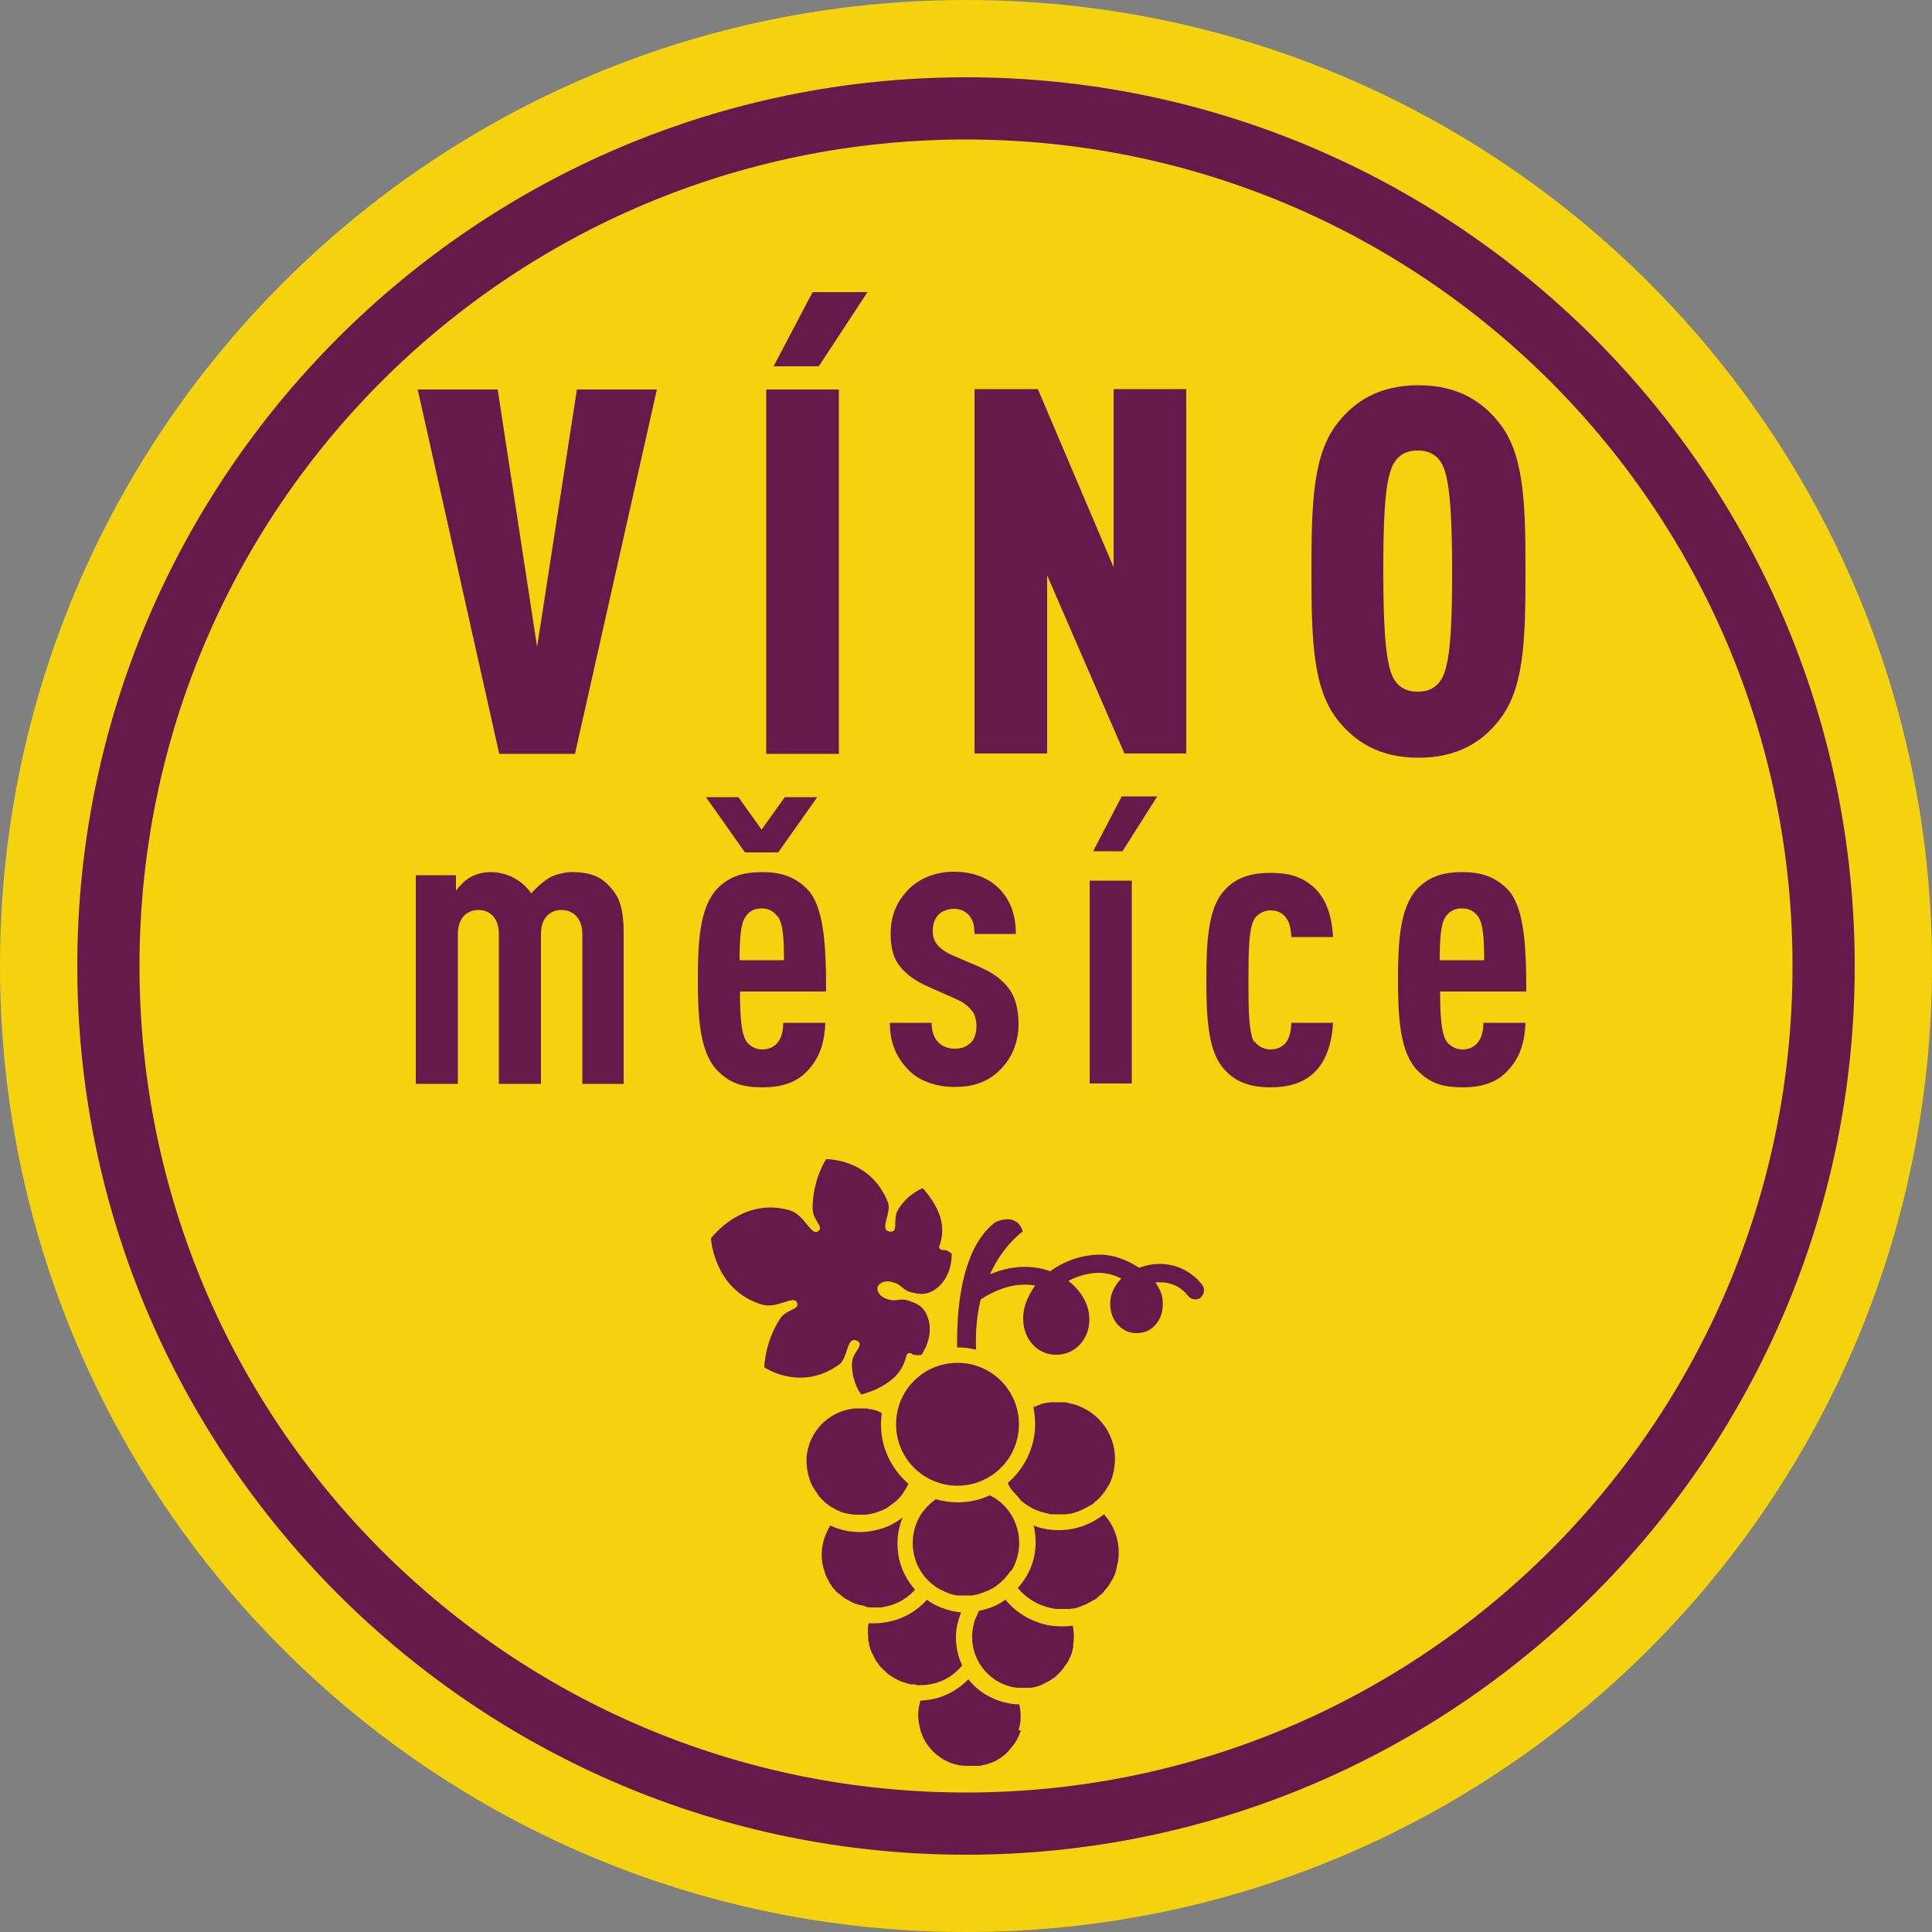
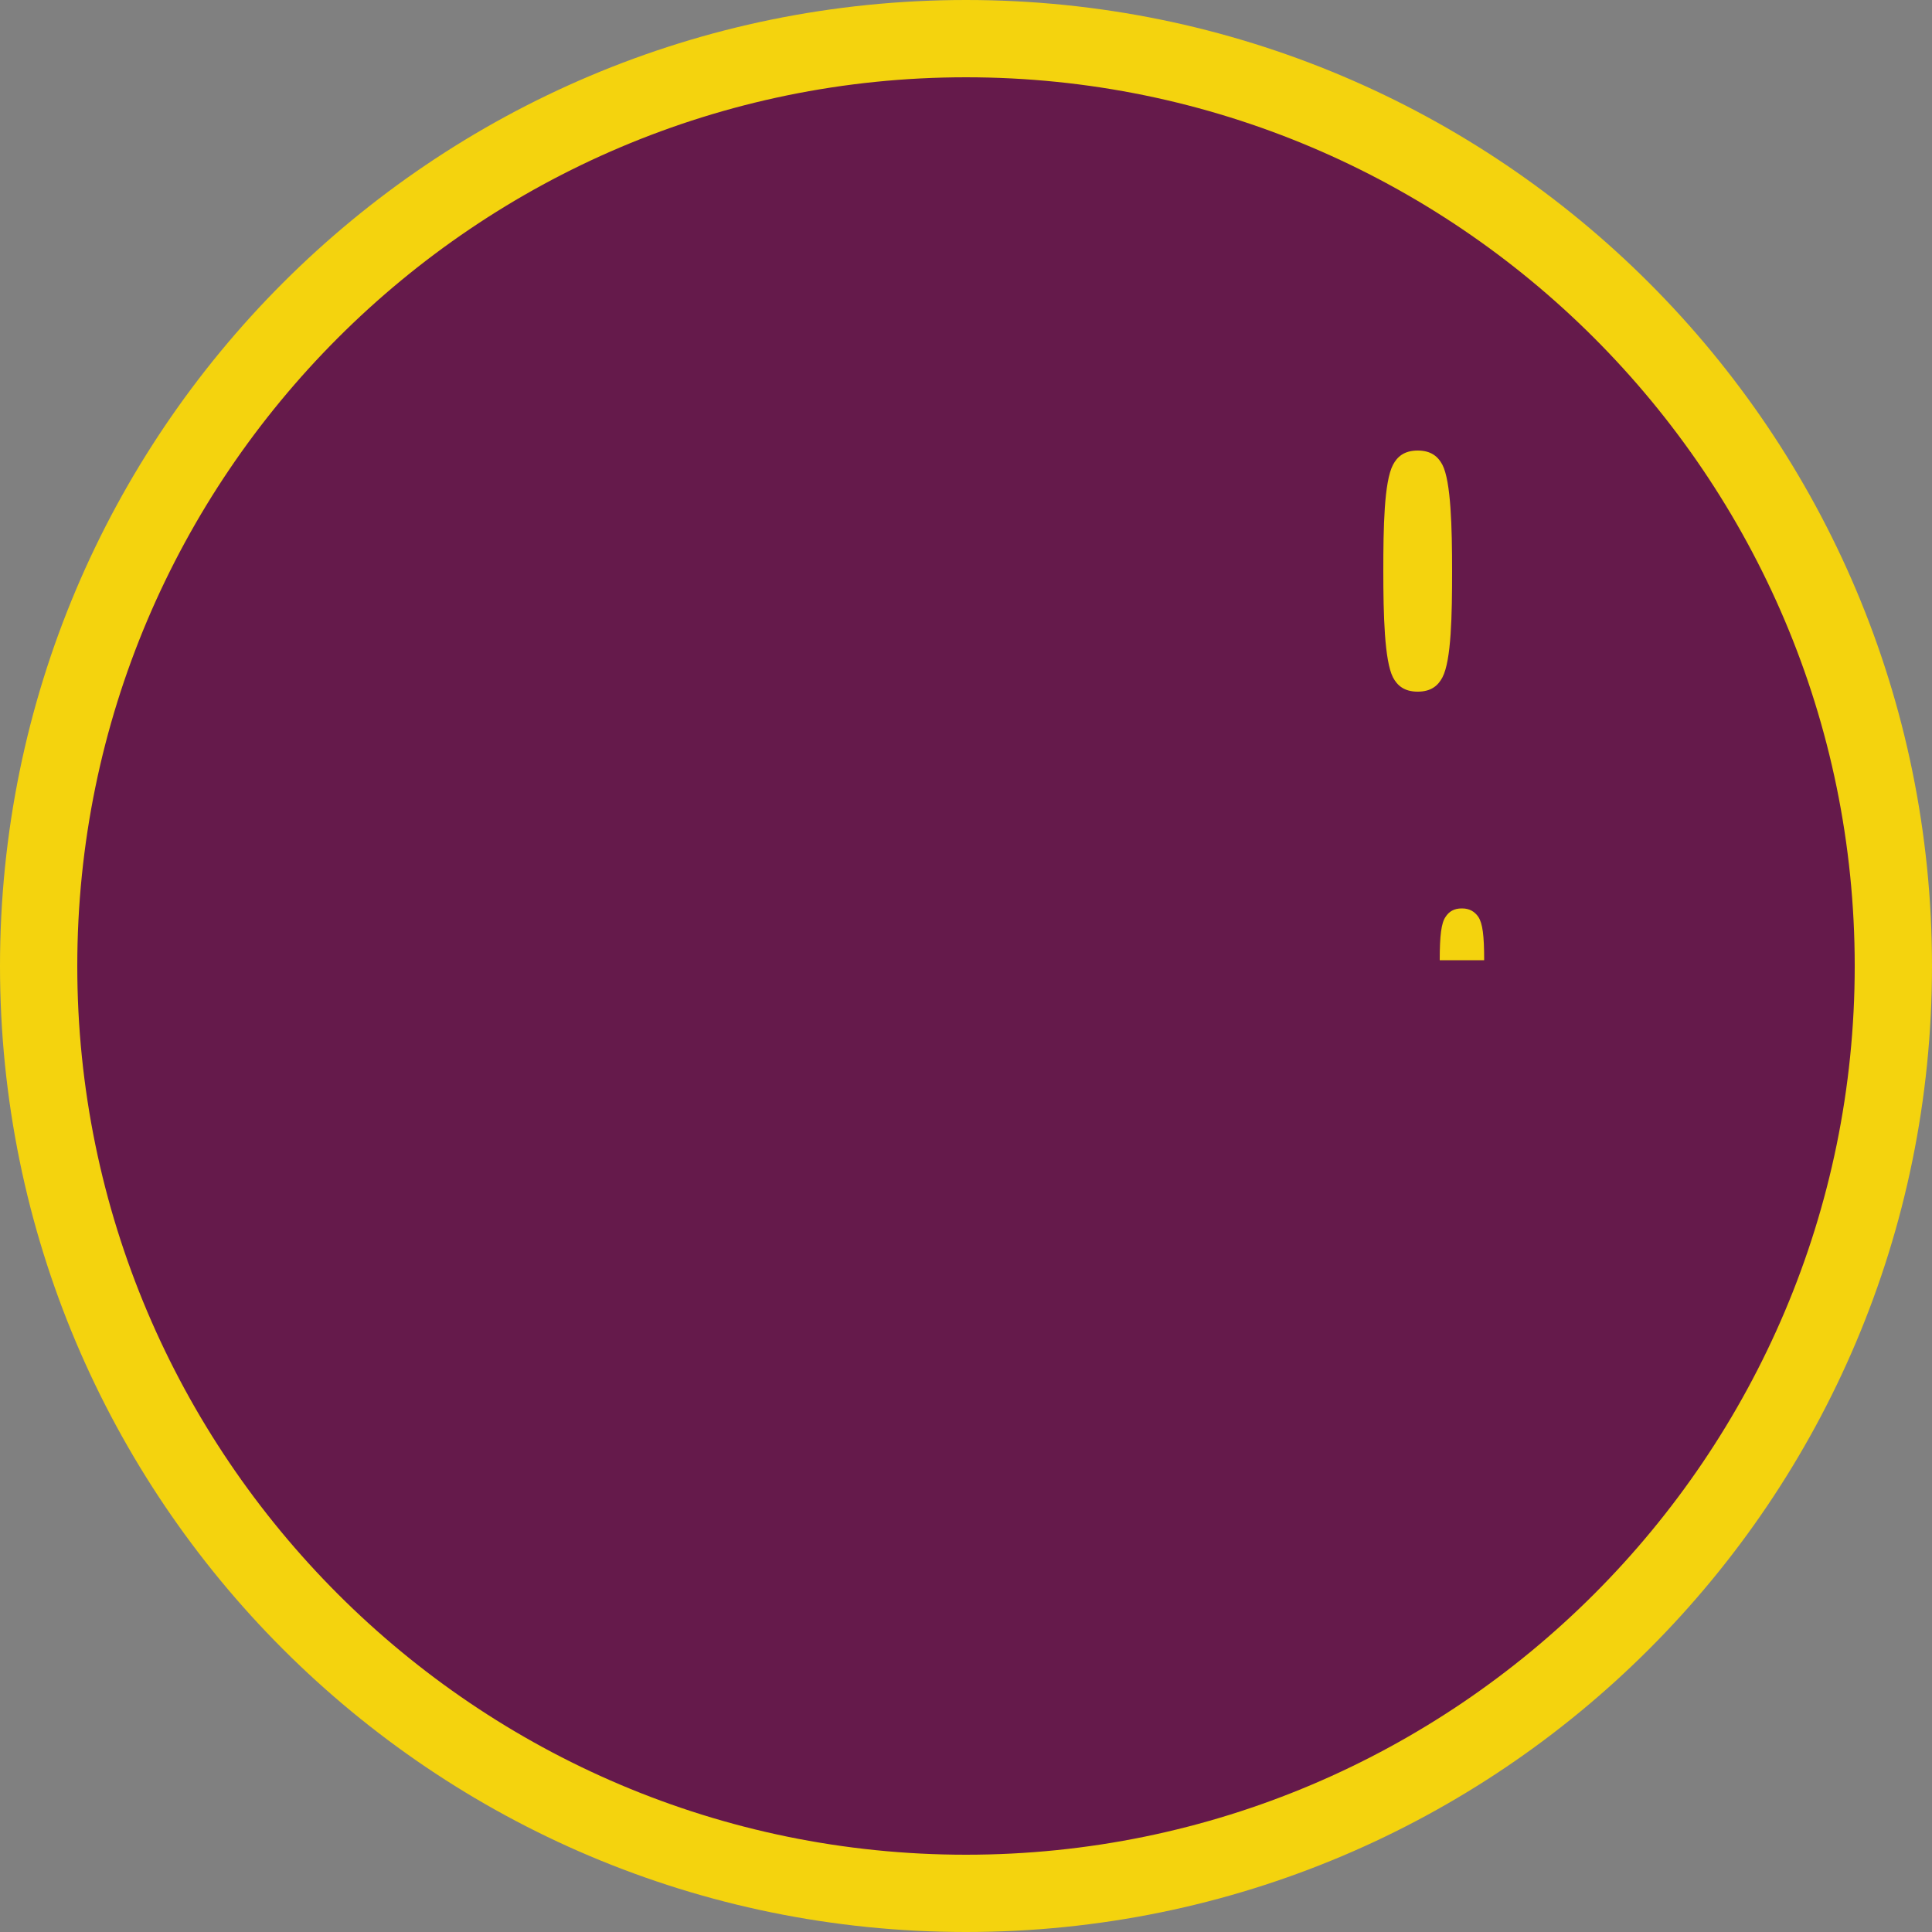
<svg xmlns="http://www.w3.org/2000/svg" width="38" height="38" id="Vrstva_1" data-name="Vrstva 1" viewBox="0 0 50 50">
  <rect x="0" y="0" width="50" height="50" fill="#808080" stroke="none" />
  <defs>
    <style>
      .cls-1 {
        fill: #fff;
      }

      .cls-1, .cls-2, .cls-3 {
        stroke-width: 0px;
      }

      .cls-2 {
        fill: #f4d30e;
      }

      .cls-3 {
        fill: #651a4b;
      }
    </style>
  </defs>
  <circle class="cls-3" cx="25" cy="25" r="24" />
  <path class="cls-2" d="m25,2c12.68,0,23,10.32,23,23s-10.32,23-23,23S2,37.68,2,25,12.32,2,25,2M25,0C11.19,0,0,11.19,0,25s11.19,25,25,25,25-11.19,25-25S38.81,0,25,0h0Z" />
  <path class="cls-1" d="m41.29,33.47s-.04,0-.06,0c.02,0,.04,0,.06,0Z" />
  <g>
-     <path class="cls-2" d="m20.13,23.73c-.09-.13-.22-.22-.42-.22s-.33.08-.42.22c-.11.16-.15.48-.15,1.12h1.15c0-.64-.04-.95-.15-1.12Z" />
    <path class="cls-2" d="m37.83,23.51c-.2,0-.33.08-.42.22-.11.16-.15.48-.15,1.12h1.15c0-.64-.04-.95-.15-1.12-.09-.13-.22-.22-.42-.22Z" />
-     <path class="cls-2" d="m25,3.61C13.18,3.61,3.61,13.18,3.61,25s9.58,21.39,21.39,21.39,21.39-9.58,21.39-21.39S36.82,3.61,25,3.61Zm.22,6.46h1.64l1.96,4.61v-4.61h1.88v9.43h-1.6l-2-4.61v4.61h-1.88v-9.43Zm3.83,11.96h-.76l.74-1.42h.92l-.9,1.42Zm.24.76v5.25h-1.09v-5.25h1.09Zm-4.14,3.37c-.08-.12-.23-.23-.42-.31l-.72-.32c-.37-.16-.64-.38-.79-.62-.12-.19-.17-.44-.17-.74,0-.52.18-.86.47-1.16.3-.3.72-.45,1.17-.45s.86.14,1.14.41c.29.28.46.66.46,1.2h-1.07c0-.24-.05-.38-.15-.49-.1-.11-.24-.16-.38-.16-.16,0-.31.06-.4.15-.1.1-.15.25-.15.41,0,.13.02.23.08.32.07.11.22.23.4.31l.72.31c.37.16.61.34.79.59.14.2.23.51.23.88,0,.53-.2.92-.48,1.2-.33.33-.72.44-1.18.44s-.91-.15-1.19-.44c-.32-.33-.48-.71-.48-1.22h1.08c0,.22.06.39.18.51.1.11.27.16.41.16.17,0,.3-.04.42-.15.1-.09.15-.26.15-.43,0-.15-.03-.28-.11-.4Zm1.59,10.26s.03-.02.05-.02c.02,0,.03-.01.05-.02.02-.01.05-.02.07-.03.02,0,.04-.01.05-.02.03,0,.05-.01.08-.02.02,0,.04,0,.06-.01.03,0,.05,0,.08-.01.02,0,.04,0,.06,0,.03,0,.06,0,.08,0,.02,0,.04,0,.05,0,.03,0,.06,0,.09,0,.02,0,.03,0,.05,0,.05,0,.09,0,.14.02.8.15,1.33.91,1.18,1.71,0,.05-.02.09-.03.14,0,.02,0,.03-.01.04,0,.03-.02.06-.03.09,0,.02-.01.03-.02.05-.01.03-.02.05-.04.08,0,.02-.02.03-.03.05-.01.02-.03.05-.04.07-.01.02-.02.03-.03.05-.02.02-.03.04-.05.06-.01.01-.02.03-.03.04-.02.02-.04.04-.05.06-.01.01-.02.03-.04.04-.02.02-.04.04-.07.06-.01,0-.02.02-.03.03-.03.03-.07.06-.11.08,0,0,0,0-.01,0-.03.02-.07.04-.1.06-.01,0-.03.01-.04.02-.03.01-.05.03-.08.04-.02,0-.03.01-.05.02-.03.01-.05.02-.08.03-.02,0-.04.01-.05.02-.03,0-.05.01-.08.02-.02,0-.04,0-.06.01-.03,0-.05,0-.08.01-.02,0-.04,0-.06,0-.03,0-.06,0-.08,0-.02,0-.04,0-.05,0-.03,0-.06,0-.09,0-.02,0-.03,0-.05,0-.05,0-.09,0-.14-.02-.27-.05-.51-.17-.7-.34-.07-.09-.14-.17-.22-.25-.05-.06-.09-.13-.12-.2.43-.37.71-.92.71-1.53,0-.15-.02-.3-.05-.45Zm-.58,4.23s-.06.09-.1.13c-.01.01-.02.02-.03.04-.03.03-.05.06-.08.08-.01.01-.02.02-.04.04-.03.03-.07.06-.1.08,0,0-.02.01-.02.02-.04.03-.09.06-.13.08-.01,0-.02.01-.04.02-.03.02-.07.03-.11.05-.02,0-.03.01-.05.02-.04.01-.07.02-.11.04-.01,0-.03,0-.04.01-.05.01-.1.02-.15.03,0,0-.02,0-.02,0-.04,0-.09,0-.13,0-.02,0-.03,0-.05,0-.04,0-.09,0-.13,0-.01,0-.03,0-.04,0-.05,0-.11-.02-.16-.03-.01,0-.02,0-.03-.01-.04-.01-.09-.03-.13-.05-.01,0-.03-.01-.04-.02-.05-.02-.11-.05-.16-.08-.65-.4-.84-1.25-.44-1.9.03-.05.06-.09.1-.13.01-.01.02-.02.03-.04.03-.03.05-.06.08-.08.01-.01.02-.02.04-.04.03-.03.07-.06.1-.08,0,0,.02-.01.02-.02,0,0,.01,0,.02-.01.18.05.37.08.57.08.29,0,.57-.06.82-.18.04.02.08.04.12.06.64.4.84,1.25.44,1.9Zm-1.38-2.2c-.88,0-1.59-.71-1.59-1.59s.71-1.59,1.59-1.59,1.59.71,1.59,1.59-.71,1.59-1.59,1.59Zm-3.75-30.89h1.42l-1.26,1.92h-1.17l1.01-1.92Zm-1.2,2.52h1.88v9.43h-1.88v-9.43Zm-.72,10.55l.6.84.6-.84h.84l-1.01,1.43h-.86l-1.01-1.43h.84Zm-2.95,7.42h-1.09v-3.88c0-.42-.25-.62-.54-.62s-.53.2-.53.62v3.88h-1.09v-3.88c0-.42-.24-.62-.53-.62s-.53.2-.53.62v3.88h-1.09v-5.4h1.04v.4c.09-.12.23-.27.36-.34.15-.09.35-.14.54-.14.43,0,.82.22,1.05.55.13-.15.31-.31.48-.41.16-.09.41-.14.57-.14.5,0,.78.13,1.02.42.22.25.32.54.32,1.17v3.89Zm-1.28-8.54h-1.96l-2.11-9.43h2.07l1.02,6.66,1.03-6.66h2.07l-2.12,9.43Zm3.68,3.49c.33-.34.72-.43,1.16-.43s.82.09,1.16.43c.43.43.5,1.37.5,2.66h-2.23c0,.61.03,1.08.16,1.28.08.12.23.22.42.22.17,0,.32-.07.41-.2.09-.11.13-.31.13-.49h1.09c-.02.48-.13.89-.46,1.24-.29.31-.67.43-1.17.43s-.84-.1-1.17-.44c-.45-.47-.5-1.36-.5-2.35s.05-1.87.5-2.35Zm1.22,12.39s0-.62.4-1.25c.17-.27.51-.23.45-.42-.08-.23-.52.17-.92.04-1.24-.38-1.31-1.71-1.31-1.71,0,0,.79-1.08,2.03-.73.4.11.56.69.75.54.15-.12-.15-.27-.15-.59,0-.75.35-1.27.35-1.27,0,0,1.15-.03,1.6,1.12.1.26-.23.71.03.75.27.05.08-.28.22-.54.23-.42.65-.58.65-.58,0,0,.38.39.48.85.06.27,0,.51-.05.65-.02.05.03.1.08.1.02,0,.04,0,.07,0,.11.03.17.1.17.1,0,0,.03.58-.4.9-.26.2-.49.13-.63.1-.28-.07-.24-.21-.51-.27-.26-.07-.36.08-.38.13-.01.05-.01.22.25.31.26.09.3-.05.58.05.14.05.36.11.47.42.18.5-.16.97-.16.97,0,0-.09.03-.2,0-.02,0-.04-.02-.06-.03-.05-.03-.11-.01-.13.04-.03.15-.11.38-.31.57-.21.2-.49.33-.67.39-.11.04-.19.06-.19.06,0,0-.02-.03-.05-.07-.08-.13-.21-.42-.19-.76.02-.29.36-.46.11-.57-.25-.1-.21.45-.44.62-1,.73-1.95.07-1.95.07Zm1.42,3.33s-.04-.04-.05-.07c0-.01-.02-.03-.03-.04-.02-.02-.03-.04-.04-.07,0-.01-.02-.03-.03-.04-.01-.02-.03-.05-.04-.07,0-.01-.01-.03-.02-.04-.01-.03-.02-.05-.03-.08,0-.01-.01-.03-.01-.04-.01-.04-.03-.08-.04-.13,0,0,0,0,0,0-.04-.19-.05-.37-.02-.55.09-.53.49-.98,1.05-1.11.05-.01.1-.02.15-.03.02,0,.03,0,.05,0,.03,0,.07,0,.1,0,.03,0,.06,0,.09,0,.01,0,.03,0,.04,0,.04,0,.08,0,.13.02,0,0,0,0,.01,0,.04,0,.07.01.11.02.01,0,.03,0,.04.01.03,0,.05.02.08.03.01,0,.03.01.04.02.01,0,.03.01.04.02-.01.1-.02.2-.02.3,0,.61.28,1.16.71,1.53,0,.01-.01.03-.02.04-.02.05-.05.09-.08.14-.04.07-.09.13-.14.19-.05.05-.1.1-.16.14,0,0,0,0,0,0-.05.04-.1.07-.15.11-.08.05-.16.08-.25.11-.04.02-.09.03-.14.04h0s-.1.02-.15.03c-.02,0-.03,0-.05,0-.03,0-.07,0-.1,0-.03,0-.06,0-.09,0-.01,0-.03,0-.04,0-.04,0-.08,0-.13-.02,0,0-.01,0-.02,0-.04,0-.07-.01-.11-.02-.01,0-.03,0-.04-.01-.02,0-.05-.01-.07-.02,0,0,0,0,0,0-.01,0-.03-.01-.04-.02-.02,0-.05-.02-.07-.03-.01,0-.03-.01-.04-.02-.02-.01-.05-.03-.07-.04-.01,0-.03-.02-.04-.02-.02-.02-.05-.03-.07-.05-.01,0-.02-.01-.03-.02,0,0,0,0-.01-.01-.03-.02-.06-.05-.08-.07,0,0,0,0,0,0-.03-.03-.06-.05-.08-.08,0-.01-.02-.02-.03-.03Zm1.18,2.84s-.07-.01-.11-.02c-.01,0-.03,0-.04-.01-.02,0-.04-.01-.06-.02,0,0-.01,0-.02,0-.01,0-.03-.01-.04-.02-.02,0-.05-.02-.07-.03-.01,0-.03-.01-.04-.02-.02-.01-.05-.03-.07-.04-.01,0-.03-.02-.04-.02-.02-.02-.05-.03-.07-.05-.01,0-.02-.01-.03-.02-.03-.03-.06-.05-.1-.08,0,0,0,0,0,0-.03-.03-.06-.05-.08-.08,0-.01-.02-.02-.03-.03-.02-.02-.04-.04-.05-.07,0-.01-.02-.03-.03-.04-.02-.02-.03-.04-.04-.07,0-.01-.02-.03-.02-.04-.01-.02-.03-.05-.04-.07,0-.01-.01-.03-.02-.04-.01-.03-.02-.05-.03-.08,0-.01-.01-.03-.01-.04-.01-.04-.03-.08-.04-.13-.09-.38,0-.76.19-1.06.23.11.49.17.77.17.14,0,.27-.02.41-.05.26-.06.49-.17.69-.33-.14.34-.17.71-.09,1.08.07.3.21.56.41.79-.18.21-.43.36-.72.43-.05.01-.1.02-.15.03-.02,0-.03,0-.05,0-.03,0-.07,0-.1,0-.01,0-.03,0-.04,0-.01,0-.03,0-.04,0-.01,0-.03,0-.04,0-.04,0-.08,0-.13-.02,0,0-.01,0-.02,0Zm1.32,2.03s-.05,0-.07,0c-.02,0-.04,0-.06,0-.02,0-.05-.01-.07-.02-.02,0-.04,0-.06-.02-.02,0-.04-.01-.07-.02-.02,0-.04-.01-.06-.02-.02,0-.04-.02-.06-.03-.02,0-.04-.02-.06-.03-.02-.01-.04-.02-.06-.03-.02-.01-.04-.02-.05-.03-.02-.01-.04-.03-.06-.04-.02-.01-.03-.02-.05-.04-.02-.01-.04-.03-.05-.05-.02-.01-.03-.03-.05-.04-.02-.02-.03-.03-.05-.05-.01-.01-.03-.03-.04-.04-.02-.02-.03-.04-.04-.06-.01-.02-.03-.03-.04-.05-.01-.02-.03-.04-.04-.06-.01-.02-.02-.03-.03-.05-.01-.02-.02-.04-.03-.07,0-.02-.02-.03-.03-.05-.01-.02-.02-.05-.03-.07,0-.02-.01-.03-.02-.05,0-.03-.02-.05-.02-.08,0-.02-.01-.03-.01-.05,0-.03-.01-.06-.02-.09,0-.01,0-.03,0-.04,0-.05,0-.09-.01-.14,0-.09,0-.17.02-.26.05,0,.11,0,.16,0,.14,0,.27-.02.41-.05.38-.09.7-.29.94-.56.03.02.05.04.08.06.24.15.52.24.8.27-.04.11-.07.22-.1.33-.07.36-.02.72.13,1.04-.24.3-.61.5-1.03.51-.03,0-.06,0-.09,0-.02,0-.04,0-.07,0Zm2.72,1.19c-.04.12-.09.24-.17.35-.05.07-.11.14-.17.21-.03.03-.07.06-.1.09-.01,0-.02.02-.04.03-.02.02-.05.04-.07.05-.01,0-.03.02-.05.03-.02.01-.04.03-.07.04-.02,0-.03.02-.05.02-.02.01-.04.02-.07.03-.02,0-.04.01-.06.02-.02,0-.04.02-.07.02-.02,0-.04,0-.06.01-.02,0-.04.01-.07.02-.02,0-.04,0-.06,0-.02,0-.04,0-.07,0-.02,0-.04,0-.06,0-.02,0-.04,0-.07,0-.02,0-.05,0-.07,0-.02,0-.04,0-.06,0-.02,0-.05,0-.07-.01-.02,0-.04,0-.06,0-.02,0-.05-.01-.07-.02-.02,0-.04,0-.06-.01-.02,0-.05-.02-.07-.02-.02,0-.04-.01-.05-.02-.02,0-.04-.02-.07-.03-.02,0-.03-.02-.05-.02-.02-.01-.05-.03-.07-.04-.02,0-.03-.02-.05-.03-.03-.02-.05-.04-.08-.06-.01,0-.02-.01-.03-.02-.03-.03-.07-.06-.1-.09-.13-.13-.23-.28-.29-.44-.02-.04-.03-.08-.04-.12-.02-.08-.04-.17-.05-.25-.02-.17,0-.34.05-.51.47-.01.91-.21,1.24-.55.26.33.63.54,1.04.62.09.02.19.03.28.03.03.14.04.28.03.42,0,.08-.03.17-.05.25Zm1.36-2.18s-.02.08-.03.13c0,.01,0,.03-.01.04,0,.03-.02.05-.03.08,0,.02-.01.03-.02.04-.01.02-.02.05-.03.07,0,.02-.02.03-.02.04-.01.02-.02.04-.04.06,0,.01-.02.03-.03.04-.01.02-.03.04-.04.06-.01.01-.02.03-.03.04-.02.02-.03.04-.05.06-.01.01-.02.02-.03.03-.02.02-.04.04-.06.06,0,0-.02.02-.03.03-.03.03-.06.05-.1.07,0,0,0,0,0,0-.03.02-.06.04-.09.06-.01,0-.02.01-.04.02-.02.01-.05.02-.07.04-.01,0-.03.01-.04.02-.02,0-.05.02-.07.03-.02,0-.03.01-.05.02-.02,0-.05.01-.07.02-.02,0-.03,0-.05.01,0,0,0,0,0,0-.02,0-.04,0-.07.01-.02,0-.03,0-.05,0-.03,0-.05,0-.08,0-.02,0-.03,0-.05,0-.03,0-.06,0-.09,0-.01,0-.03,0-.04,0-.03,0-.07,0-.1-.01,0,0-.02,0-.02,0-.72-.13-1.2-.82-1.07-1.54,0-.03.01-.05.02-.08,0,0,0,0,0,0,0-.02,0-.03.01-.05,0-.01,0-.03.01-.04,0-.03.02-.05.03-.08,0-.02.01-.03.02-.04.01-.02.02-.05.03-.07,0-.02.02-.03.02-.05,0,0,.01-.02.01-.03.25-.05.49-.14.69-.29.27.33.66.57,1.11.66.11.02.23.03.34.03.1,0,.19,0,.29-.02.04.17.04.35.01.53Zm1.14-2.13s-.02.09-.03.14c0,.01,0,.03-.01.04,0,.03-.02.06-.03.09,0,.02-.01.03-.02.05-.01.03-.02.05-.04.08,0,.02-.02.03-.03.05-.01.02-.03.05-.04.07-.01.02-.02.03-.03.05-.02.02-.03.04-.05.06-.01.01-.02.03-.03.04-.02.02-.04.04-.05.06-.01.01-.02.03-.04.04-.02.02-.04.04-.07.06-.01,0-.02.02-.03.03-.03.03-.07.06-.11.08,0,0,0,0-.01,0-.03.02-.07.04-.1.06-.01,0-.03.01-.04.02-.03.01-.05.03-.08.04-.02,0-.03.01-.05.02,0,0,0,0,0,0-.02,0-.05.02-.07.03-.02,0-.04.01-.05.02-.03,0-.05.01-.08.02-.02,0-.04,0-.06.01-.03,0-.05,0-.08.01-.02,0-.04,0-.06,0-.01,0-.02,0-.03,0-.02,0-.03,0-.05,0-.02,0-.04,0-.05,0-.03,0-.06,0-.09,0-.02,0-.03,0-.05,0-.05,0-.09-.01-.14-.02-.36-.07-.66-.26-.88-.52.07-.08.13-.16.19-.25.27-.42.33-.92.22-1.37.1.04.2.07.31.09.11.02.23.03.34.03.44,0,.84-.15,1.17-.41.3.33.44.78.36,1.25Zm2.16-6.89c-.1.08-.25.06-.33-.04-.27-.35-.64-.37-.85-.35.11.15.18.31.19.47.02.26-.05.49-.21.65-.13.14-.31.2-.51.19-.19-.01-.36-.11-.48-.26-.14-.18-.19-.44-.14-.68.04-.17.13-.33.27-.47-.17-.09-.36-.14-.56-.15-.26,0-.55.07-.81.21.26.2.44.46.51.73.08.33.01.66-.19.89-.16.19-.39.29-.63.29-.02,0-.05,0-.07,0-.27-.02-.49-.16-.64-.39-.17-.27-.2-.64-.07-.98.06-.15.14-.3.23-.42-.44-.08-.92.04-1.41.36-.09.37-.14.8-.12,1.3-.16-.04-.32-.06-.49-.06,0-.4-.05-2.46.99-3.24,0,0,.55-.28.71.24,0,0-.5.34-.85,1.11.7-.3,1.26-.19,1.56-.08,0,0,0,0,0,0,.39-.29.87-.43,1.29-.43.35,0,.71.14,1.01.34.06-.02.13-.04.19-.06.56-.13,1.1.06,1.44.5.08.1.06.25-.04.33Zm1.38-6.64c.09.14.26.22.42.22.17,0,.32-.07.4-.18.11-.15.13-.32.14-.51h1.08c-.03.51-.17.97-.47,1.27-.28.28-.67.4-1.15.4-.51,0-.96-.13-1.28-.57-.34-.46-.38-1.3-.38-2.21s.04-1.74.38-2.21c.32-.44.77-.56,1.28-.56.46,0,.82.09,1.14.39.34.33.45.79.48,1.27h-1.08c-.01-.17-.03-.36-.14-.5-.08-.12-.23-.19-.4-.19-.16,0-.33.08-.42.23-.14.25-.15.79-.15,1.59s.01,1.34.15,1.6Zm2.18-8.28c-.66-.81-.7-2.05-.7-3.87s.04-3.06.7-3.87c.42-.53,1.05-.95,2.07-.95s1.64.42,2.07.95c.66.81.7,2.05.7,3.87s-.04,3.06-.7,3.87c-.42.53-1.05.95-2.07.95s-1.64-.42-2.07-.95Zm2.79,8.28c.08.12.23.22.42.22.17,0,.32-.07.41-.2.09-.11.13-.31.13-.49h1.09c-.02.48-.13.89-.46,1.24-.29.31-.67.43-1.17.43s-.84-.1-1.17-.44c-.45-.47-.5-1.36-.5-2.35s.05-1.87.5-2.35c.33-.34.72-.43,1.16-.43s.82.09,1.16.43c.43.43.5,1.37.5,2.66h-2.23c0,.61.03,1.08.16,1.28Z" />
    <path class="cls-2" d="m37.33,17.53c.23-.44.25-1.62.25-2.75s-.03-2.32-.25-2.75c-.11-.21-.29-.37-.64-.37s-.53.16-.64.37c-.23.44-.25,1.62-.25,2.75s.03,2.32.25,2.75c.11.21.29.37.64.37s.53-.16.64-.37Z" />
  </g>
</svg>